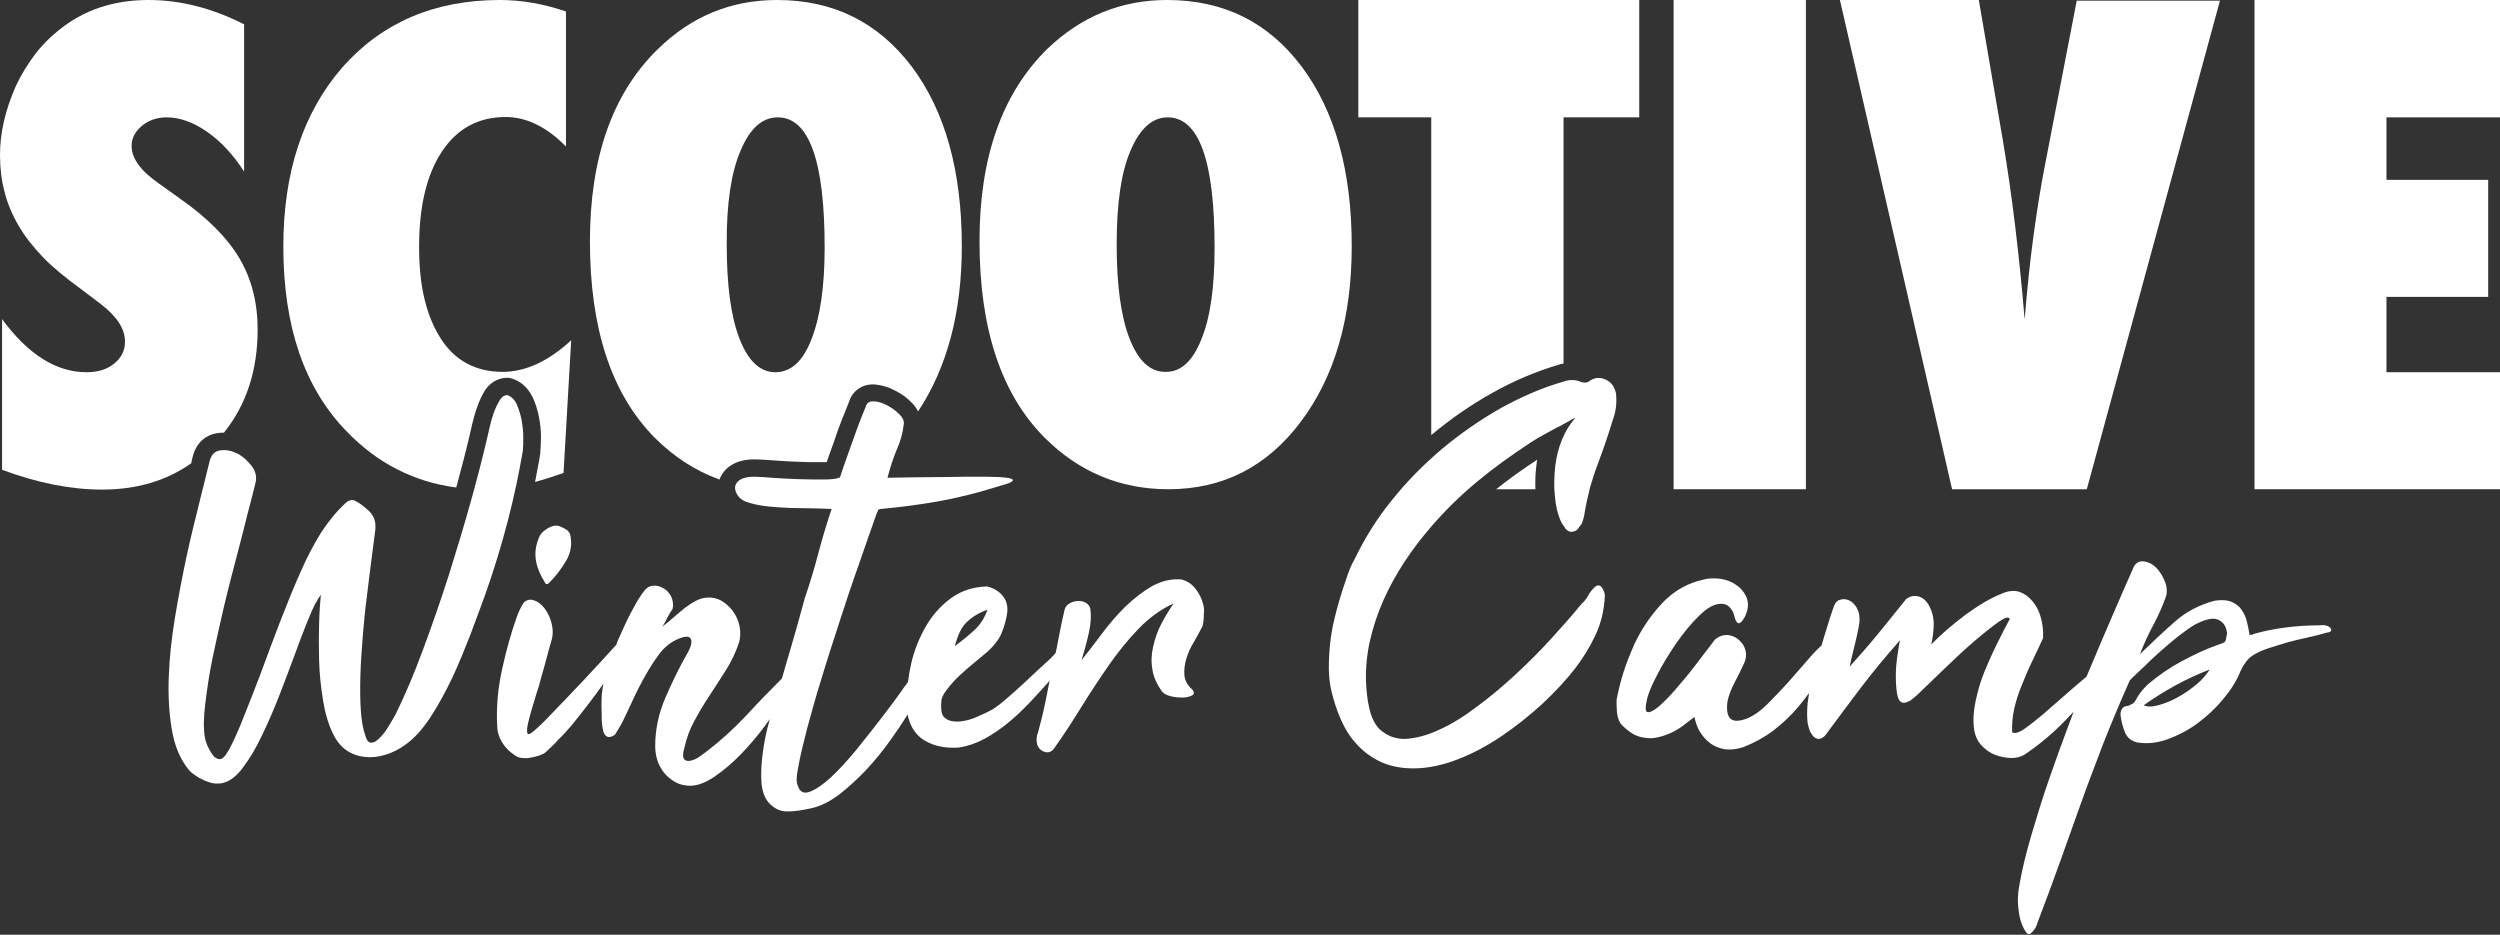
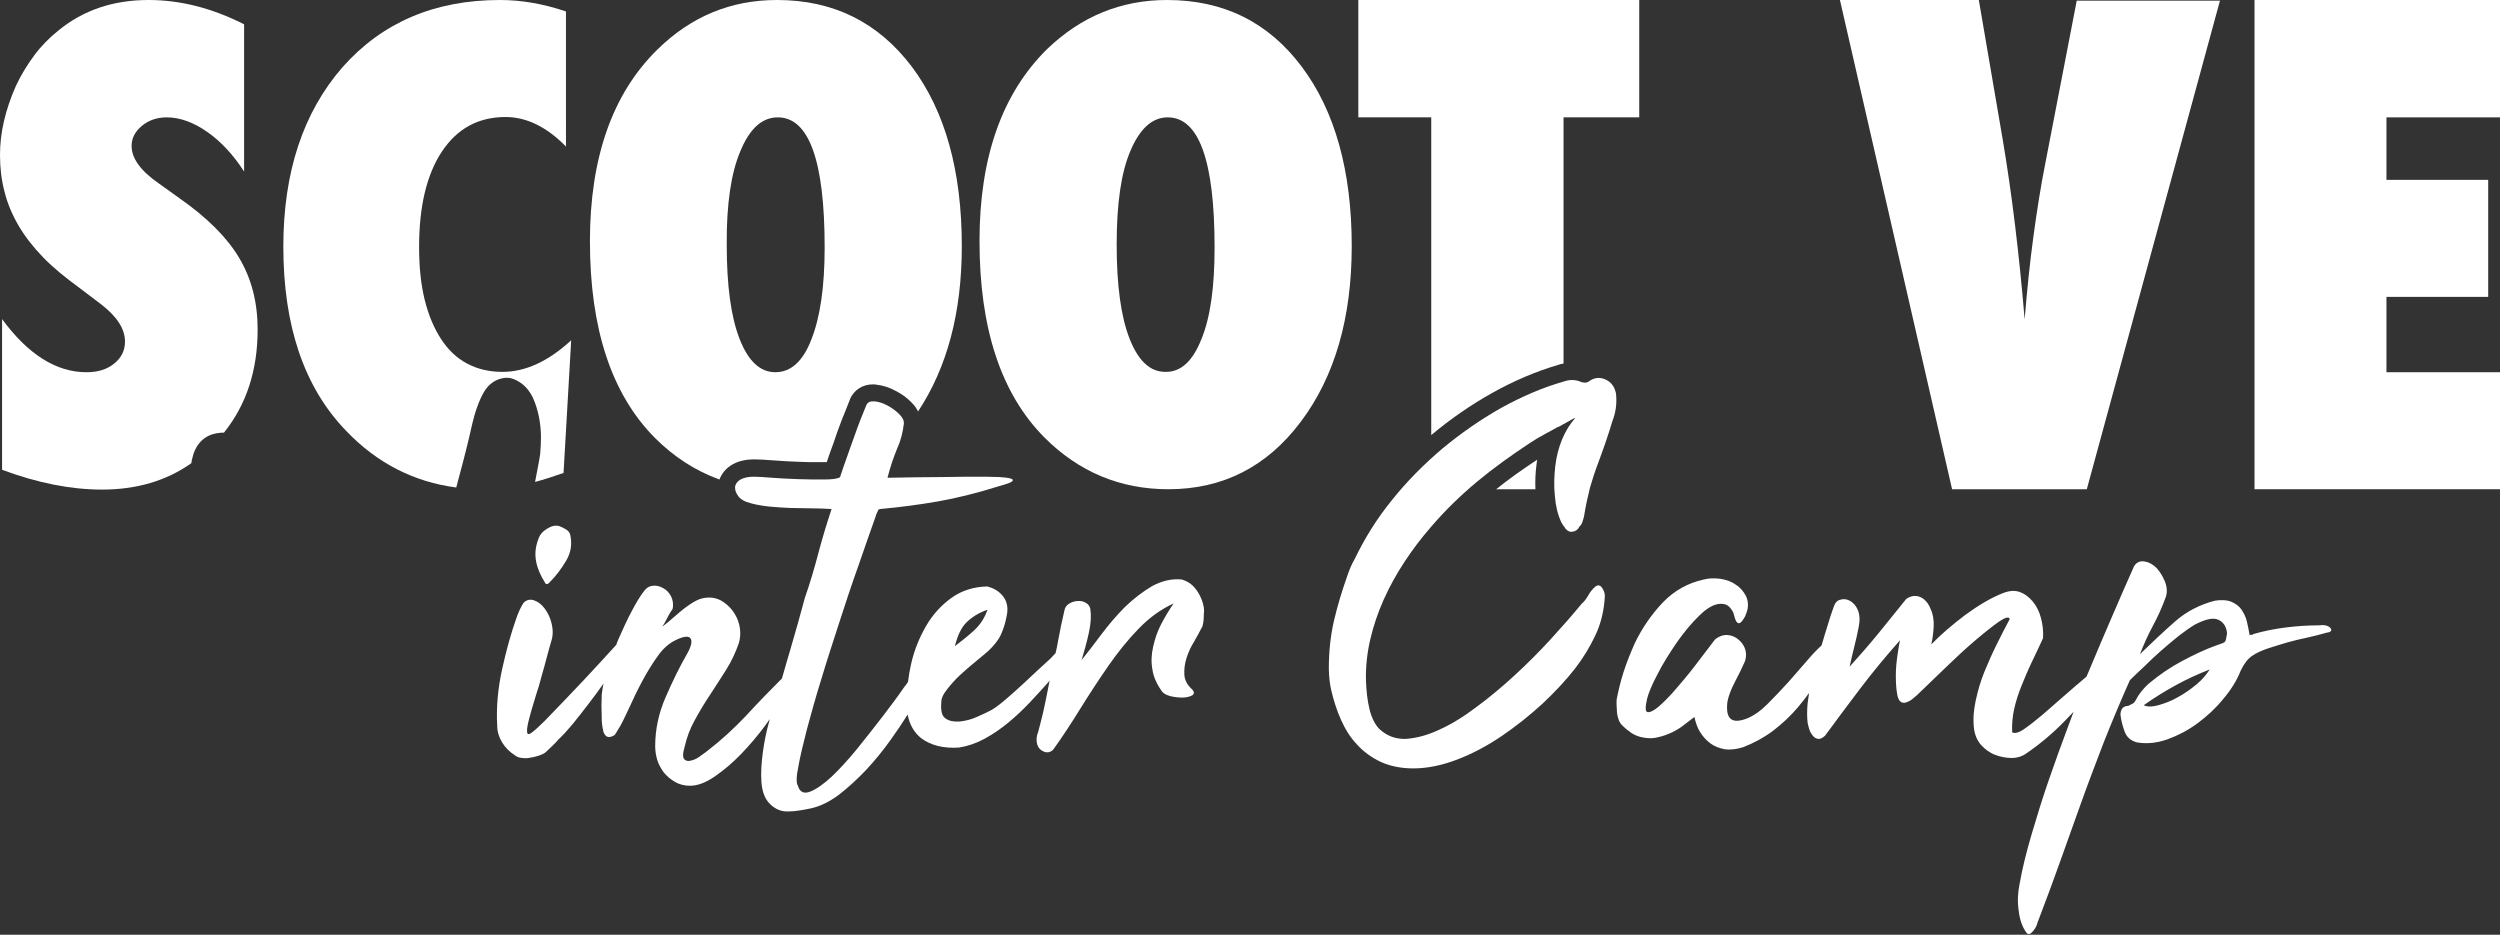
<svg xmlns="http://www.w3.org/2000/svg" version="1.1" id="Warstwa_1" x="0px" y="0px" viewBox="0 0 720 269.2" style="enable-background:new 0 0 720 269.2;" xml:space="preserve">
  <rect x="0" y="0" width="720" height="269.2" fill="#333333" stroke="none" />
  <style type="text/css">
	.st0{fill:#FFFFFF;}
</style>
  <g>
    <g>
-       <path class="st0" d="M150.6,129.7c0.1-1,0.1-2.3,0.1-3.9s-0.2-3.3-0.5-4.9s-0.8-3.1-1.4-4.5c-0.6-1.3-1.5-2.2-2.7-2.6    c-0.9,0-1.6,0.5-2.2,1.5c-0.6,1-1.2,2.2-1.7,3.6s-0.9,2.8-1.2,4.2c-0.3,1.4-0.6,2.6-0.8,3.5c-1.2,5.1-2.7,11-4.6,17.8    c-1.9,6.8-4,13.8-6.3,21.1c-2.3,7.2-4.8,14.4-7.4,21.4c-2.6,7.1-5.3,13.4-8,18.9c-0.9,1.6-1.8,3.1-2.7,4.5c-1,1.4-2,2.5-3,3.2    c-0.7,0.4-1.3,0.5-1.8,0.3s-0.9-0.9-1.2-2c-0.7-1.9-1.1-4.4-1.3-7.5c-0.2-3.1-0.2-6.4-0.1-10s0.4-7.4,0.7-11.3    c0.3-3.9,0.7-7.8,1.2-11.5c0.4-3.7,0.9-7.2,1.3-10.5s0.8-6.1,1.1-8.5c0.2-2.2-0.4-3.9-1.7-5.2c-1.3-1.2-2.6-2.3-4-3    c-0.5-0.3-1-0.4-1.5-0.2c-0.5,0.1-1,0.4-1.4,0.8c-2.7,2.5-5,5.4-7.1,8.6c-2,3.3-3.9,6.8-5.6,10.7c-1.9,4.2-3.9,9.1-6,14.5    c-2.1,5.5-4.1,10.8-6,16c-2,5.2-3.8,9.8-5.5,14c-1.7,4.1-3.1,7-4.2,8.6c-0.8,1.1-1.5,1.5-2.2,1.3s-1.3-0.6-1.8-1.4    c-0.5-0.7-1-1.6-1.4-2.5c-0.4-1-0.6-1.7-0.7-2.3c-0.4-2.4-0.4-5.6,0.1-9.6s1.1-8.4,2.1-13.2s2.1-9.8,3.3-14.9    c1.2-5.1,2.5-10,3.7-14.6s2.3-8.8,3.2-12.5c1-3.7,1.7-6.6,2.2-8.6c0.4-1.7,0-3.4-1.2-4.9s-2.5-2.7-4.1-3.5s-3.2-1.1-4.8-0.9    c-1.6,0.2-2.6,1.2-3.1,3c-0.8,3.3-1.8,7.3-3,12.1s-2.5,10-3.7,15.6s-2.3,11.4-3.3,17.4s-1.6,11.7-1.8,17.2s0.1,10.5,0.9,15.2    c0.8,4.7,2.4,8.4,4.7,11.3c0.5,0.6,1.1,1.2,1.9,1.7c0.8,0.6,1.7,1.1,2.6,1.5c0.9,0.4,1.8,0.7,2.8,0.9c1,0.1,1.9,0.1,2.7-0.1    c2-0.5,4-2,5.8-4.5c1.9-2.5,3.7-5.5,5.4-9.1c1.7-3.5,3.4-7.4,5-11.5s3.1-8.1,4.5-11.9c1.4-3.8,2.7-7.3,4-10.4    c1.2-3.1,2.4-5.3,3.5-6.8c-0.2,2.1-0.4,4.8-0.5,8.2s-0.1,6.9,0,10.7s0.5,7.6,1.1,11.3s1.5,7,2.9,9.8c1,2.1,2.3,3.7,3.9,4.8    s3.4,1.7,5.3,1.9s3.8,0,5.8-0.6s3.9-1.5,5.8-2.9c2.6-1.8,5-4.5,7.3-8s4.3-7.3,6.3-11.4c1.9-4.1,3.6-8.3,5.2-12.4    c1.5-4.1,2.9-7.7,4-10.8c2.7-7.5,4.9-14.8,6.8-22.1C148.1,142.9,149.5,136.1,150.6,129.7z" />
      <path class="st0" d="M156.9,167.7c0.3,0.7,0.8,0.7,1.4,0c1.8-1.8,3.4-3.9,4.8-6.3c1.4-2.4,1.7-4.9,1.1-7.5    c-0.2-0.6-0.6-1.1-1.3-1.5s-1.3-0.7-1.9-0.9c-1.1-0.3-2.2,0-3.5,0.8s-2.1,1.8-2.5,3.1c-0.8,2.1-1,4.2-0.6,6.3    C154.8,163.8,155.7,165.8,156.9,167.7z" />
      <path class="st0" d="M346.2,173c-0.5-1.4-1.2-2.6-2.1-3.7c-0.9-1.1-2.1-1.9-3.7-2.4c-3-0.3-5.8,0.4-8.6,1.9    c-2.7,1.6-5.3,3.6-7.8,6c-2.4,2.4-4.7,5.1-6.8,7.9c-2.1,2.8-4,5.3-5.7,7.4c0.8-2.6,1.5-5.2,2.1-7.9s0.7-5,0.4-6.9    c-0.2-0.8-0.6-1.3-1.3-1.7c-0.7-0.4-1.4-0.6-2.3-0.5c-0.9,0-1.7,0.3-2.4,0.7c-0.7,0.4-1.2,1-1.4,1.8c-0.7,2.9-1.3,5.9-1.9,9.1    c-0.2,1.1-0.4,2.3-0.7,3.4c-0.4,0.5-0.9,0.9-1.4,1.5c-1,0.9-2.2,2-3.6,3.3s-2.9,2.7-4.5,4.2c-1.5,1.4-3.1,2.8-4.6,4.1    s-2.9,2.4-4.2,3.2c-1.1,0.6-2.4,1.2-4.2,2c-1.7,0.8-3.4,1.2-5.1,1.4c-1.7,0.1-3-0.1-4.1-0.9c-1.1-0.7-1.4-2.3-1.2-4.8    c0-1,0.5-2.1,1.6-3.5s2.3-2.8,3.7-4.1c1.4-1.3,2.9-2.6,4.5-3.9c1.5-1.2,2.7-2.3,3.6-3c1.7-1.6,3-3.2,3.7-4.7s1.3-3.3,1.7-5.4    c0.5-2.2,0.2-4.1-0.9-5.6s-2.7-2.5-4.7-3c-3.9,0.1-7.4,1.2-10.3,3.3s-5.4,4.8-7.3,8.1s-3.4,6.9-4.3,10.9c-0.4,1.8-0.7,3.5-0.9,5.2    c-0.3,0.5-0.7,1-1.1,1.5c-1.7,2.5-3.8,5.3-6.1,8.3c-2.4,3.1-4.8,6.2-7.4,9.4c-2.6,3.2-5.1,5.9-7.4,8.1c-2.4,2.2-4.4,3.6-6.2,4.3    s-3,0.1-3.5-1.7c-0.5-0.7-0.5-2.5,0.1-5.4c0.5-2.9,1.4-6.6,2.5-10.9c1.2-4.4,2.5-9.2,4.2-14.6c1.6-5.4,3.4-10.8,5.2-16.4    c1.8-5.6,3.6-11,5.5-16.3c1.8-5.3,3.5-10,5-14.3c0-0.1,0-0.2,0.1-0.3s0.1-0.2,0.1-0.3c0.3-0.5,0.4-0.8,0.4-0.9    c0-0.1,0.2-0.2,0.6-0.3c5.5-0.5,11-1.2,16.7-2.2s11.5-2.5,17.6-4.4c2.1-0.6,3.4-1,3.7-1.4c0.4-0.3,0.2-0.6-0.5-0.8    s-1.8-0.3-3.1-0.4c-1.3,0-2.7-0.1-4-0.1c-4.1,0-8.4,0-12.7,0.1c-4.4,0-9.6,0.1-15.6,0.2c0.8-3.1,1.7-5.8,2.7-8.2    c1.1-2.4,1.7-4.8,2-7.3c0.1-0.9-0.3-1.8-1.3-2.8s-2.1-1.8-3.4-2.5c-1.3-0.7-2.5-1.1-3.7-1.2s-2,0.2-2.4,1.1    c-0.5,1.2-1,2.5-1.7,4.2c-0.6,1.6-1.3,3.4-1.9,5.2c-0.7,1.8-1.3,3.7-2,5.6s-1.3,3.7-1.9,5.5c0,0.2-0.1,0.3-0.4,0.4    c-0.7,0.3-2.1,0.5-4.4,0.5c-2.3,0-4.7,0-7.3-0.1s-5.2-0.2-7.6-0.4c-2.4-0.2-4.1-0.3-5.2-0.3c-1.7,0-3,0.3-4,0.9    c-0.9,0.6-1.4,1.4-1.4,2.2c0,0.9,0.3,1.7,1,2.6c0.7,0.9,1.8,1.5,3.4,1.9c1.7,0.5,3.6,0.8,5.5,1c2,0.2,4,0.3,6,0.4c2,0,4,0.1,6,0.1    s4,0.1,5.9,0.2c-1.2,3.6-2.5,7.8-3.7,12.3c-1.2,4.6-2.5,9-4,13.3c-1.3,4.9-2.7,9.8-4.1,14.6c-0.8,2.8-1.7,5.7-2.5,8.6    c-0.1,0.1-0.1,0.1-0.1,0.1c-3.4,3.4-6.8,6.9-10.2,10.6c-3.5,3.7-7.2,7.1-11.1,10.1c-0.4,0.3-1,0.8-1.9,1.4    c-0.9,0.7-1.8,1.2-2.7,1.4c-0.9,0.3-1.6,0.2-2.1-0.3s-0.5-1.7,0.1-3.7c0.6-2.6,1.5-5.1,2.9-7.6c1.3-2.4,2.8-4.9,4.4-7.3    c1.6-2.4,3.1-4.8,4.7-7.3c1.5-2.4,2.7-5,3.6-7.6c0.4-1.3,0.5-2.8,0.3-4.2c-0.2-1.5-0.7-2.9-1.5-4.2s-1.8-2.4-3.1-3.3    c-1.2-0.9-2.7-1.4-4.3-1.4c-1.3,0-2.6,0.3-3.7,0.9c-1.2,0.6-2.3,1.4-3.4,2.2c-1.1,0.9-2.2,1.8-3.2,2.7c-1.1,1-2.1,1.8-3.2,2.6    c0.1-0.1,0.3-0.4,0.6-0.9s0.6-1.1,0.9-1.7c0.3-0.6,0.6-1.1,0.9-1.6c0.3-0.5,0.5-0.8,0.6-0.9c0.3-1.3,0.1-2.5-0.4-3.6    c-0.6-1.1-1.3-1.9-2.3-2.4c-1-0.6-1.9-0.8-3-0.7c-1,0.1-1.8,0.6-2.4,1.4c-1.2,1.5-2.4,3.5-3.7,6c-1.3,2.4-2.5,5.1-3.7,7.8    c-0.3,0.6-0.5,1.2-0.7,1.8c-3.1,3.4-6.2,6.8-9.4,10.2c-3.6,3.8-7.3,7.7-11.2,11.7c-1.6,1.6-2.9,2.8-3.9,3.5s-1.3,0.3-1.2-1.2    c0.1-0.8,0.3-1.9,0.7-3.3c0.4-1.4,0.8-3,1.3-4.5c0.5-1.6,0.9-3.1,1.4-4.5c0.4-1.4,0.7-2.5,0.9-3.3c0.5-1.6,0.9-3.2,1.3-4.7    c0.4-1.5,0.8-3,1.3-4.7c0.6-1.7,0.6-3.5,0.2-5.2c-0.4-1.7-1.1-3.2-2-4.4s-1.9-2-3.1-2.4c-1.2-0.4-2.2-0.1-3,0.7    c-0.9,1.4-1.5,2.8-2,4.2c-1.6,4.5-3,9.5-4.2,15s-1.7,10.9-1.4,16.2c0,1.7,0.5,3.3,1.4,4.8s2.2,2.8,3.8,3.8    c0.5,0.4,1.1,0.6,1.9,0.7c0.8,0.1,1.7,0.1,2.5-0.1c0.9-0.1,1.7-0.4,2.5-0.6c0.8-0.3,1.5-0.6,1.9-1c1.3-1.2,2.6-2.4,3.7-3.7    c1-0.9,2.3-2.3,3.9-4.2c1.6-2,3.3-4.1,5.1-6.5c1.4-1.8,2.6-3.5,3.9-5.3c-0.2,1.1-0.4,2.2-0.5,3.2c-0.1,2.1-0.1,4.2,0,6.3    c0,0.8,0,1.5,0.1,2.2s0.2,1.4,0.4,2.2c0.6,1.6,1.6,1.9,3.2,0.9c0.2-0.2,0.5-0.7,0.9-1.4c1-1.5,2-3.6,3.2-6.2    c1.2-2.6,2.4-5.2,3.8-7.8c1.4-2.6,2.9-5.1,4.5-7.3c1.6-2.3,3.4-3.8,5.3-4.7c2.3-1.1,3.7-1.2,4.2-0.4s0.2,2.2-0.9,4.2    c-2.2,3.8-4.3,8.1-6.3,12.7c-2,4.6-3,9.3-3,14.1c0,1.3,0.2,2.7,0.6,4c0.4,1.3,1.1,2.5,1.9,3.6c0.9,1.1,1.9,1.9,3.2,2.7    c1.2,0.7,2.7,1.1,4.3,1.1c2.2,0,4.6-0.9,7.2-2.7c2.6-1.8,5.1-3.9,7.6-6.5c2.4-2.5,4.7-5.2,6.7-7.9c0.5-0.7,1-1.4,1.5-2.1    c-0.1,0.3-0.1,0.5-0.2,0.8c-0.8,2.8-1.4,5.8-1.8,8.8c-0.4,3-0.6,5.9-0.4,8.6c0.2,2.7,1,4.8,2.4,6.2c1.5,1.5,3.3,2.3,5.3,2.2    c2,0,4.2-0.4,6.6-0.9c2.7-0.6,5.3-1.9,8-3.9c2.6-2,5.2-4.4,7.8-7.1c2.5-2.7,4.9-5.6,7.1-8.7c1.8-2.5,3.4-4.9,4.9-7.3    c0.6,3,1.9,5.2,3.9,6.8c2.8,2.1,6.5,3,10.9,2.7c2.5-0.4,4.9-1.2,7.3-2.5s4.6-2.8,6.8-4.6c2.2-1.8,4.2-3.7,6.2-5.8s3.8-4.1,5.5-6    c0.1-0.1,0.2-0.3,0.3-0.4c-0.5,2.4-0.9,4.8-1.4,7c-0.6,2.9-1.3,5.5-1.9,7.8c-0.5,1.2-0.6,2.4-0.3,3.5s1,1.8,2,2.2    c1.1,0.4,2,0.1,2.7-0.7c2.6-3.6,5.2-7.6,7.8-11.8c2.6-4.2,5.3-8.3,8-12.2s5.6-7.5,8.7-10.7s6.4-5.6,10.1-7.3    c-1.3,1.9-2.5,3.9-3.6,6s-1.8,4.3-2.3,6.5s-0.6,4.4-0.2,6.5c0.3,2.2,1.3,4.3,2.8,6.4c0.5,0.6,1.3,1,2.4,1.3    c1.2,0.3,2.3,0.4,3.5,0.4s2.1-0.3,2.7-0.6c0.7-0.4,0.7-1,0.1-1.7c-1.4-1.2-2.2-2.7-2.3-4.2c-0.1-1.6,0.1-3.2,0.6-4.8    s1.2-3.2,2.2-4.8c0.9-1.6,1.7-3,2.4-4.4c0.3-1,0.4-2.1,0.4-3.5C346.9,175.7,346.7,174.4,346.2,173z M278.3,179.3    c1.5-1.5,3.5-2.8,6.1-3.7c-0.8,2.3-2,4.2-3.7,5.8s-3.6,3.1-5.7,4.7C275.8,183,276.8,180.8,278.3,179.3z" />
      <path class="st0" d="M462.6,109.4c-1.6-0.8-3.1-0.7-4.5,0.1c-0.6,0.5-1.1,0.7-1.6,0.7s-1-0.1-1.4-0.3c-1.5-0.6-3.1-0.6-4.8,0    c-6,1.7-12,4.3-18,7.6c-6,3.4-11.6,7.3-16.9,11.7c-5.3,4.5-10.2,9.4-14.5,14.8c-4.4,5.4-7.9,11.1-10.7,16.9    c-1,1.7-1.7,3.5-2.3,5.3c-1.4,4-2.7,8.2-3.7,12.5s-1.5,8.9-1.5,13.9c0,1.1,0.1,2.1,0.2,3.2c0.1,1.1,0.3,2.1,0.5,3    c0.7,3,1.6,5.8,2.8,8.5c1.2,2.7,2.7,5.1,4.6,7.1c1.9,2.1,4.1,3.7,6.8,5c2.6,1.2,5.8,1.9,9.4,1.9c4.1,0,8.4-0.9,12.8-2.6    c4.4-1.7,8.7-4,12.8-6.8c4.1-2.8,8-5.9,11.7-9.3c3.6-3.4,6.8-6.8,9.5-10.3c2.2-2.9,4.1-6,5.7-9.4s2.5-7.2,2.7-11.3    c0-0.8-0.3-1.5-0.8-2.3s-1.2-0.9-1.9-0.4c-0.8,0.7-1.5,1.5-2.1,2.6s-1.3,1.9-1.9,2.4c-2.7,3.3-5.7,6.7-9,10.3s-6.8,7.1-10.4,10.4    c-3.6,3.3-7.3,6.4-11,9.1c-3.7,2.8-7.3,5-10.7,6.5c-3.4,1.6-6.6,2.4-9.5,2.6c-2.9,0.1-5.4-0.8-7.6-2.8c-1.3-1.3-2.3-3.3-2.9-5.8    s-0.9-5.3-1-8.1c-0.1-3.9,0.3-7.9,1.2-11.8c0.9-3.9,2.2-7.8,3.9-11.6c1.7-3.8,3.7-7.4,6-10.9s4.8-6.8,7.5-9.9    c4-4.7,8.5-9.1,13.3-13.1s10.1-7.8,15.6-11.4c1.2-0.8,2.4-1.5,3.7-2.2c1.3-0.7,2.6-1.4,4-2.2c0.1,0,0.4-0.1,0.9-0.4s1-0.6,1.6-0.9    s1.1-0.6,1.6-0.9s0.8-0.4,1-0.4c-1.5,1.6-2.8,3.7-3.8,6.1c-1,2.4-1.7,5.1-2,7.9c-0.3,2.8-0.4,5.6-0.1,8.4c0.2,2.8,0.8,5.3,1.8,7.5    c0.2,0.4,0.4,0.7,0.6,1s0.5,0.6,0.6,0.9c0.7,0.8,1.4,1.1,2.2,0.9c0.8-0.1,1.5-0.6,1.9-1.5c0.3-0.2,0.6-0.6,0.8-1.2    c0.2-0.6,0.4-1.2,0.5-1.7c0.5-3.1,1.1-5.8,1.7-8.2c0.7-2.4,1.4-4.6,2.2-6.7c0.8-2.1,1.5-4.1,2.2-6.1c0.7-2,1.4-4.2,2.1-6.5    c1-2.6,1.3-5.2,1-7.9C465,111.5,464.2,110.2,462.6,109.4z" />
      <path class="st0" d="M671.1,180.8c-0.7-0.7-1.8-0.9-3.3-0.7c-3.1,0-6.2,0.2-9.4,0.6c-3.2,0.4-6.3,1-9.4,1.9    c-0.2,0.2-0.4,0.3-0.6,0.2c-0.2,0-0.4,0-0.5,0.2c-0.2-1.3-0.5-2.7-0.8-4s-0.9-2.5-1.6-3.5c-0.7-1-1.7-1.7-2.9-2.2    s-2.8-0.6-4.7-0.3c-4.3,1.1-8.2,3.1-11.5,6c-3.4,3-6.7,6.1-10.1,9.4c1.1-2.8,2.3-5.5,3.7-8.1s2.7-5.4,3.8-8.5    c0.4-1.3,0.3-2.8-0.3-4.3s-1.4-2.8-2.4-3.9c-1.1-1.1-2.2-1.7-3.5-1.9c-1.2-0.2-2.3,0.2-3,1.4c-2.1,4.7-4.2,9.5-6.3,14.4    s-4.4,10.2-6.8,16c-0.2,0.5-0.4,0.9-0.6,1.4c-0.2,0.2-0.4,0.3-0.6,0.5c-1.6,1.3-3.5,3-5.7,4.9s-4.2,3.7-6.3,5.5    c-2,1.7-3.8,3.1-5.4,4.2c-1.6,1.1-2.7,1.3-3.4,0.9c-0.1-2.3,0.1-4.6,0.6-6.8s1.2-4.4,2.1-6.6c0.9-2.2,1.8-4.4,2.9-6.7    c1.1-2.3,2.2-4.6,3.3-7c0.1-2-0.1-4-0.6-5.8c-0.5-1.9-1.3-3.5-2.4-4.8c-1.1-1.3-2.3-2.2-3.7-2.7s-3-0.4-4.8,0.3    c-3.6,1.4-7.2,3.6-10.9,6.3c-3.7,2.8-7,5.6-9.8,8.5c0.4-1.6,0.6-3.4,0.7-5.2c0.1-1.8-0.2-3.6-1-5.3c-0.7-1.6-1.7-2.7-3-3.2    s-2.6-0.3-3.9,0.6c-2.6,3.3-5.3,6.5-8,9.9c-2.7,3.3-5.5,6.5-8.3,9.6c0.4-1.8,0.8-3.7,1.3-5.6c0.5-1.9,0.9-3.8,1.3-5.8    c0.4-1.9,0.3-3.5-0.2-4.8c-0.5-1.2-1.2-2.1-2.2-2.7c-0.9-0.5-1.8-0.7-2.8-0.4c-1,0.2-1.6,0.9-2,2.1c-0.6,1.6-1.2,3.5-1.8,5.5    c-0.6,1.8-1.1,3.7-1.7,5.6c-1.1,1-2.5,2.4-4.1,4.3c-1.7,2-3.6,4.1-5.5,6.3c-2,2.2-4,4.3-6,6.3s-3.9,3.3-5.8,4.1    c-2.3,0.9-3.9,0.9-4.8,0.1c-0.9-0.8-1.2-2.4-0.9-4.9c0.3-1.6,1-3.5,2.1-5.6s2-3.9,2.7-5.5c0.6-1.2,0.7-2.5,0.4-3.7    c-0.3-1.2-1-2.2-1.9-3s-2-1.3-3.2-1.4c-1.2-0.1-2.5,0.3-3.7,1.3c-0.1,0.1-0.7,0.9-1.9,2.5c-1.2,1.6-2.6,3.4-4.2,5.5    s-3.4,4.2-5.2,6.3c-1.8,2.1-3.5,3.8-4.9,5s-2.5,1.7-3.2,1.6c-0.7-0.1-0.7-1.5-0.1-4c0.4-1.5,1.3-3.8,2.9-6.8c1.5-3,3.4-6,5.5-9.1    c2.1-3,4.3-5.7,6.6-7.9c2.3-2.3,4.4-3.4,6.2-3.4c0.9,0,1.6,0.2,2.1,0.6c0.5,0.4,0.9,0.9,1.2,1.4c0.3,0.5,0.5,1.1,0.6,1.6    s0.3,0.9,0.4,1.2c0.3,0.6,0.6,0.8,0.9,0.8s0.6-0.3,0.9-0.6c0.3-0.4,0.6-0.9,0.9-1.4c0.2-0.6,0.5-1.2,0.6-1.7    c0.4-1.5,0.2-3-0.4-4.2c-0.7-1.3-1.6-2.4-2.9-3.2c-1.2-0.9-2.7-1.4-4.4-1.7c-1.7-0.2-3.3-0.2-4.8,0.2c-4.6,1-8.5,3.2-11.8,6.6    c-3.3,3.5-6,7.4-8.1,11.8c-1.2,2.7-2.3,5.4-3.2,8.2c-0.9,2.8-1.5,5.4-2,7.9c-0.1,1,0,2.3,0.1,3.9c0.2,1.6,0.7,2.9,1.6,3.7    c0.9,0.9,1.8,1.6,2.7,2.2c1,0.6,2,1,3.2,1.2c1.5,0.3,3,0.3,4.4-0.1c1.4-0.3,2.7-0.8,4-1.4c1.2-0.6,2.4-1.3,3.5-2.2    c1.1-0.8,2-1.6,2.9-2.2c0.3,1.5,0.8,3,1.6,4.3c0.8,1.3,1.8,2.4,3,3.3c1.2,0.9,2.6,1.4,4.2,1.7c1.5,0.2,3.3,0,5.2-0.6    c3.1-1.2,5.9-2.7,8.6-4.7c2.6-2,5-4.2,7.2-6.8c1.1-1.3,2.2-2.7,3.2-4.1c-0.1,0.7-0.2,1.7-0.4,2.9c-0.2,2.1-0.2,4,0,5.7    c0.1,0.6,0.3,1.2,0.5,1.9s0.6,1.3,1,1.8s0.9,0.8,1.5,0.9c0.6,0.1,1.2-0.2,2-0.9c3.4-4.6,6.8-9.2,10.3-13.8s7.3-9.2,11.3-13.7    c-0.2,0.8-0.4,2.1-0.7,4.1s-0.5,4-0.5,6c0,2.1,0.1,3.9,0.4,5.5c0.3,1.6,0.9,2.4,1.9,2.4c0.4,0,0.8-0.1,1.4-0.4    c0.5-0.2,1.3-0.8,2.4-1.8c2.5-2.4,5.2-5,8.2-7.9s5.8-5.5,8.5-7.8s5-4.1,6.8-5.4c1.9-1.3,3-1.6,3.2-0.8c-1.2,2.2-2.4,4.6-3.7,7.2    c-1.3,2.6-2.5,5.3-3.6,8s-1.9,5.5-2.5,8.3s-0.8,5.4-0.5,7.9c0.2,1.9,0.9,3.5,2,4.8c1.2,1.3,2.5,2.3,4.1,2.9    c1.6,0.6,3.2,0.9,4.8,0.9s3.1-0.5,4.3-1.4c3.8-2.6,7.5-5.7,10.9-9.2c0.9-0.9,1.7-1.8,2.6-2.7c-0.5,1.3-1,2.6-1.5,4    c-2,5.3-3.9,10.6-5.7,15.8s-3.4,10.4-4.9,15.5s-2.7,9.9-3.5,14.5c-0.5,2.5-0.6,5-0.2,7.6c0.3,2.6,1.1,4.7,2.2,6.2    c0.2,0.3,0.5,0.4,0.8,0.4s0.8-0.4,1.4-1.2c0.4-0.5,0.6-1,0.8-1.4c0.1-0.5,0.3-0.9,0.4-1.2c2.3-6,4.4-11.7,6.4-17.3s4-11.2,6-16.8    s4.2-11.3,6.4-17.1c2.3-5.8,4.8-11.8,7.6-18.1c1.2-1.2,2.6-2.5,4.2-4c1.5-1.5,3.1-3,4.8-4.5s3.4-2.9,5-4.2    c1.7-1.3,3.2-2.4,4.7-3.3c3.1-1.6,5.3-2.1,6.8-1.4c1.5,0.7,2.3,2,2.5,3.9c-0.2,1.3-0.4,2.2-0.6,2.4c-0.2,0.3-1,0.6-2.3,1    c-3.4,1.2-6.7,2.8-10.1,4.6c-3.4,1.8-6.6,4-9.7,6.6c-1.5,1.4-2.8,3-3.7,4.8c-0.3,0.5-0.6,0.8-0.9,0.9c-0.3,0.1-0.7,0.4-1.2,0.6    c-1.4,0-2.2,0.9-2.2,2.6c0.2,1.6,0.6,3.2,1.2,4.8c0.6,1.6,1.7,2.6,3.5,3.1c2.9,0.5,5.8,0.2,8.9-0.9c3-1.1,5.9-2.6,8.6-4.6    c2.7-2,5.2-4.3,7.4-7c2.2-2.6,3.9-5.3,5-8.1c1-2.1,2.1-3.5,3.3-4.3c1.3-0.9,2.9-1.6,4.7-2.2c1.8-0.6,3.6-1.1,5.5-1.7    c1.9-0.5,3.8-1,5.8-1.4c1.9-0.4,3.7-0.9,5.5-1.4C671.3,182.1,671.8,181.5,671.1,180.8z M632.6,197.1c-1.7,1.4-3.5,2.7-5.4,3.7    c-1.9,1.1-3.8,1.8-5.6,2.3s-3.2,0.5-4.2,0c3.1-2.2,6.2-4.1,9.3-5.8s6.4-3.2,9.7-4.5C635.5,194.2,634.3,195.7,632.6,197.1z" />
    </g>
    <g>
      <path class="st0" d="M639.4,0L601,140.9h-38.8L529.9,0h40l6.9,40.3c2.6,15.4,4.7,32.6,6.3,51.7c0.7-8.5,1.5-16.4,2.5-23.7    c1-7.4,2.1-14.5,3.5-21.5l9-46.6h41.3V0z" />
    </g>
    <g>
-       <rect x="482" y="0" class="st0" width="38.1" height="140.9" />
-     </g>
+       </g>
    <g>
      <path class="st0" d="M374.9,19.2c9.6,12.8,14.4,30.1,14.4,51.7c0,20.7-4.9,37.6-14.7,50.6c-9.7,12.9-22.4,19.4-38.1,19.4    c-13.9,0-25.8-5-35.7-14.9c-12.5-12.6-18.7-31.4-18.7-56.6c0-24.1,6.5-42.5,19.5-55.3C311.4,4.7,322.9,0,336.1,0    C352.4,0,365.3,6.4,374.9,19.2 M346,97.7c2.6-6.3,3.8-15.1,3.8-26.4c0-25-4.5-37.5-13.5-37.5c-4.5,0-8.1,3.3-10.8,9.8    c-2.6,6.1-3.9,15-3.9,26.8c0,11.6,1.2,20.7,3.7,27.1s5.9,9.6,10.3,9.6C340.1,107.2,343.5,104,346,97.7" />
    </g>
    <g>
      <polygon class="st0" points="649.3,0 649.3,140.9 720,140.9 720,107.2 687.3,107.2 687.3,85.5 716.6,85.5 716.6,51.8 687.3,51.8     687.3,33.8 720,33.8 720,0   " />
    </g>
    <g>
      <path class="st0" d="M442.2,140.9c-0.1-2.3,0-4.7,0.3-7c0.1-0.5,0.1-1,0.2-1.5c-4.1,2.7-8.1,5.5-11.8,8.5H442.2z" />
      <path class="st0" d="M412.2,125.3c5.5-4.6,11.4-8.7,17.5-12.1c6.2-3.5,12.6-6.2,19-8.1c0.5-0.2,1-0.3,1.6-0.4V33.8h21.8V0h-80.9    v33.8h21V125.3z" />
    </g>
    <path class="st0" d="M207.2,138.1c0.6-1.6,1.7-3,3.2-4c1.8-1.2,4-1.8,6.9-1.8c1.2,0,3,0.1,5.6,0.3c2.3,0.2,4.8,0.3,7.3,0.4   c1.7,0.1,3.3,0.1,4.8,0.1c0.8,0,1.5,0,2.2,0c0.3,0,0.7,0,0.9,0c0.3-1,0.7-1.9,1-2.9c0.7-1.9,1.4-3.8,2-5.7c0.7-1.8,1.3-3.6,2-5.2   c0.7-1.7,1.2-3.1,1.7-4.3v-0.1c1.2-2.6,3.6-4.2,6.6-4.2c0.4,0,0.7,0,1.1,0.1c1.8,0.2,3.7,0.8,5.5,1.8c1.8,0.9,3.4,2.1,4.7,3.5   c0.8,0.8,1.3,1.6,1.7,2.4C272.8,105.8,277,90,277,70.9c0-21.7-4.8-38.9-14.4-51.7C252.9,6.4,240,0,223.8,0   c-13.3,0-24.7,4.7-34.4,14.2c-13,12.7-19.5,31.2-19.5,55.3c0,25.1,6.2,44,18.7,56.6C194.1,131.6,200.3,135.6,207.2,138.1z    M213.2,43.6c2.7-6.6,6.3-9.8,10.8-9.8c9,0,13.5,12.5,13.5,37.5c0,11.3-1.3,20.1-3.8,26.4c-2.4,6.3-5.9,9.5-10.4,9.5   c-4.4,0-7.8-3.2-10.3-9.6s-3.7-15.4-3.7-27.1C209.2,58.7,210.6,49.7,213.2,43.6z" />
    <path class="st0" d="M131.4,140.4c1.5-5.6,2.8-10.5,3.8-14.8c0.2-0.9,0.5-2.1,0.8-3.5c0.4-1.6,0.8-3.2,1.4-4.8   c0.6-1.7,1.3-3.3,2.1-4.6c2.1-3.4,5.1-3.9,6.6-3.9c0.6,0,1.1,0.1,1.6,0.3c1.7,0.6,4.1,2,5.7,5.3c0.8,1.7,1.4,3.6,1.8,5.6   c0.4,2,0.6,4,0.6,5.9c0,1.8-0.1,3.2-0.2,4.4c0,0.1,0,0.2,0,0.3c-0.4,2.7-1,5.4-1.5,8.2c2.6-0.7,5.4-1.6,8.2-2.6l2.2-38.2   c-6.6,6.1-13.2,9.1-19.8,9.1c-3.8,0-7.2-0.8-10.2-2.4s-5.5-4-7.5-7.1s-3.6-6.8-4.7-11.3s-1.6-9.5-1.6-15.2   c0-11.7,2.2-20.9,6.6-27.5c4.4-6.6,10.5-9.9,18.3-9.9c6,0,11.8,2.8,17.4,8.5V3.3C156.5,1.1,150.2,0,144,0c-18.9,0-34,6.5-45.4,19.4   c-11.3,13-17,30.2-17,51.6c0,22.9,6,40.6,18.1,53.1C108.6,133.4,119.2,138.8,131.4,140.4z" />
    <path class="st0" d="M55.5,131.6v-0.1c1-3.9,3.7-6.4,7.5-6.8c0.5-0.1,1-0.1,1.5-0.1c6.5-8.1,9.7-18,9.7-29.7   c0-7.9-1.8-14.7-5.3-20.6s-9.2-11.6-17.2-17.2l-6-4.3c-5.2-3.6-7.8-7.2-7.8-10.8c0-2.2,1-4.1,2.9-5.7c1.9-1.6,4.3-2.5,7.2-2.5   c3.8,0,7.7,1.4,11.7,4.2s7.5,6.6,10.6,11.4V7C61,2.3,51.9,0,42.8,0C32.6,0,24,2.9,16.8,8.8c-2.6,2.1-4.9,4.4-6.9,7.1   s-3.8,5.6-5.3,8.8C1.5,31.7,0,38.3,0,44.6c0,3.7,0.4,7.2,1.3,10.6c0.8,3.3,2.2,6.6,4,9.7c1.8,3.1,4.2,6.2,7.1,9.2S18.9,80,23,83   l6.2,4.7c4.5,3.5,6.8,7,6.8,10.7c0,2.5-1,4.6-3.1,6.3c-2.1,1.7-4.7,2.5-8,2.5c-8.7,0-16.8-5.1-24.3-15.3v43.4   c10.2,3.8,19.8,5.7,28.8,5.7c9.9,0,18.5-2.5,25.7-7.6C55.2,132.7,55.3,132.1,55.5,131.6z" />
  </g>
</svg>